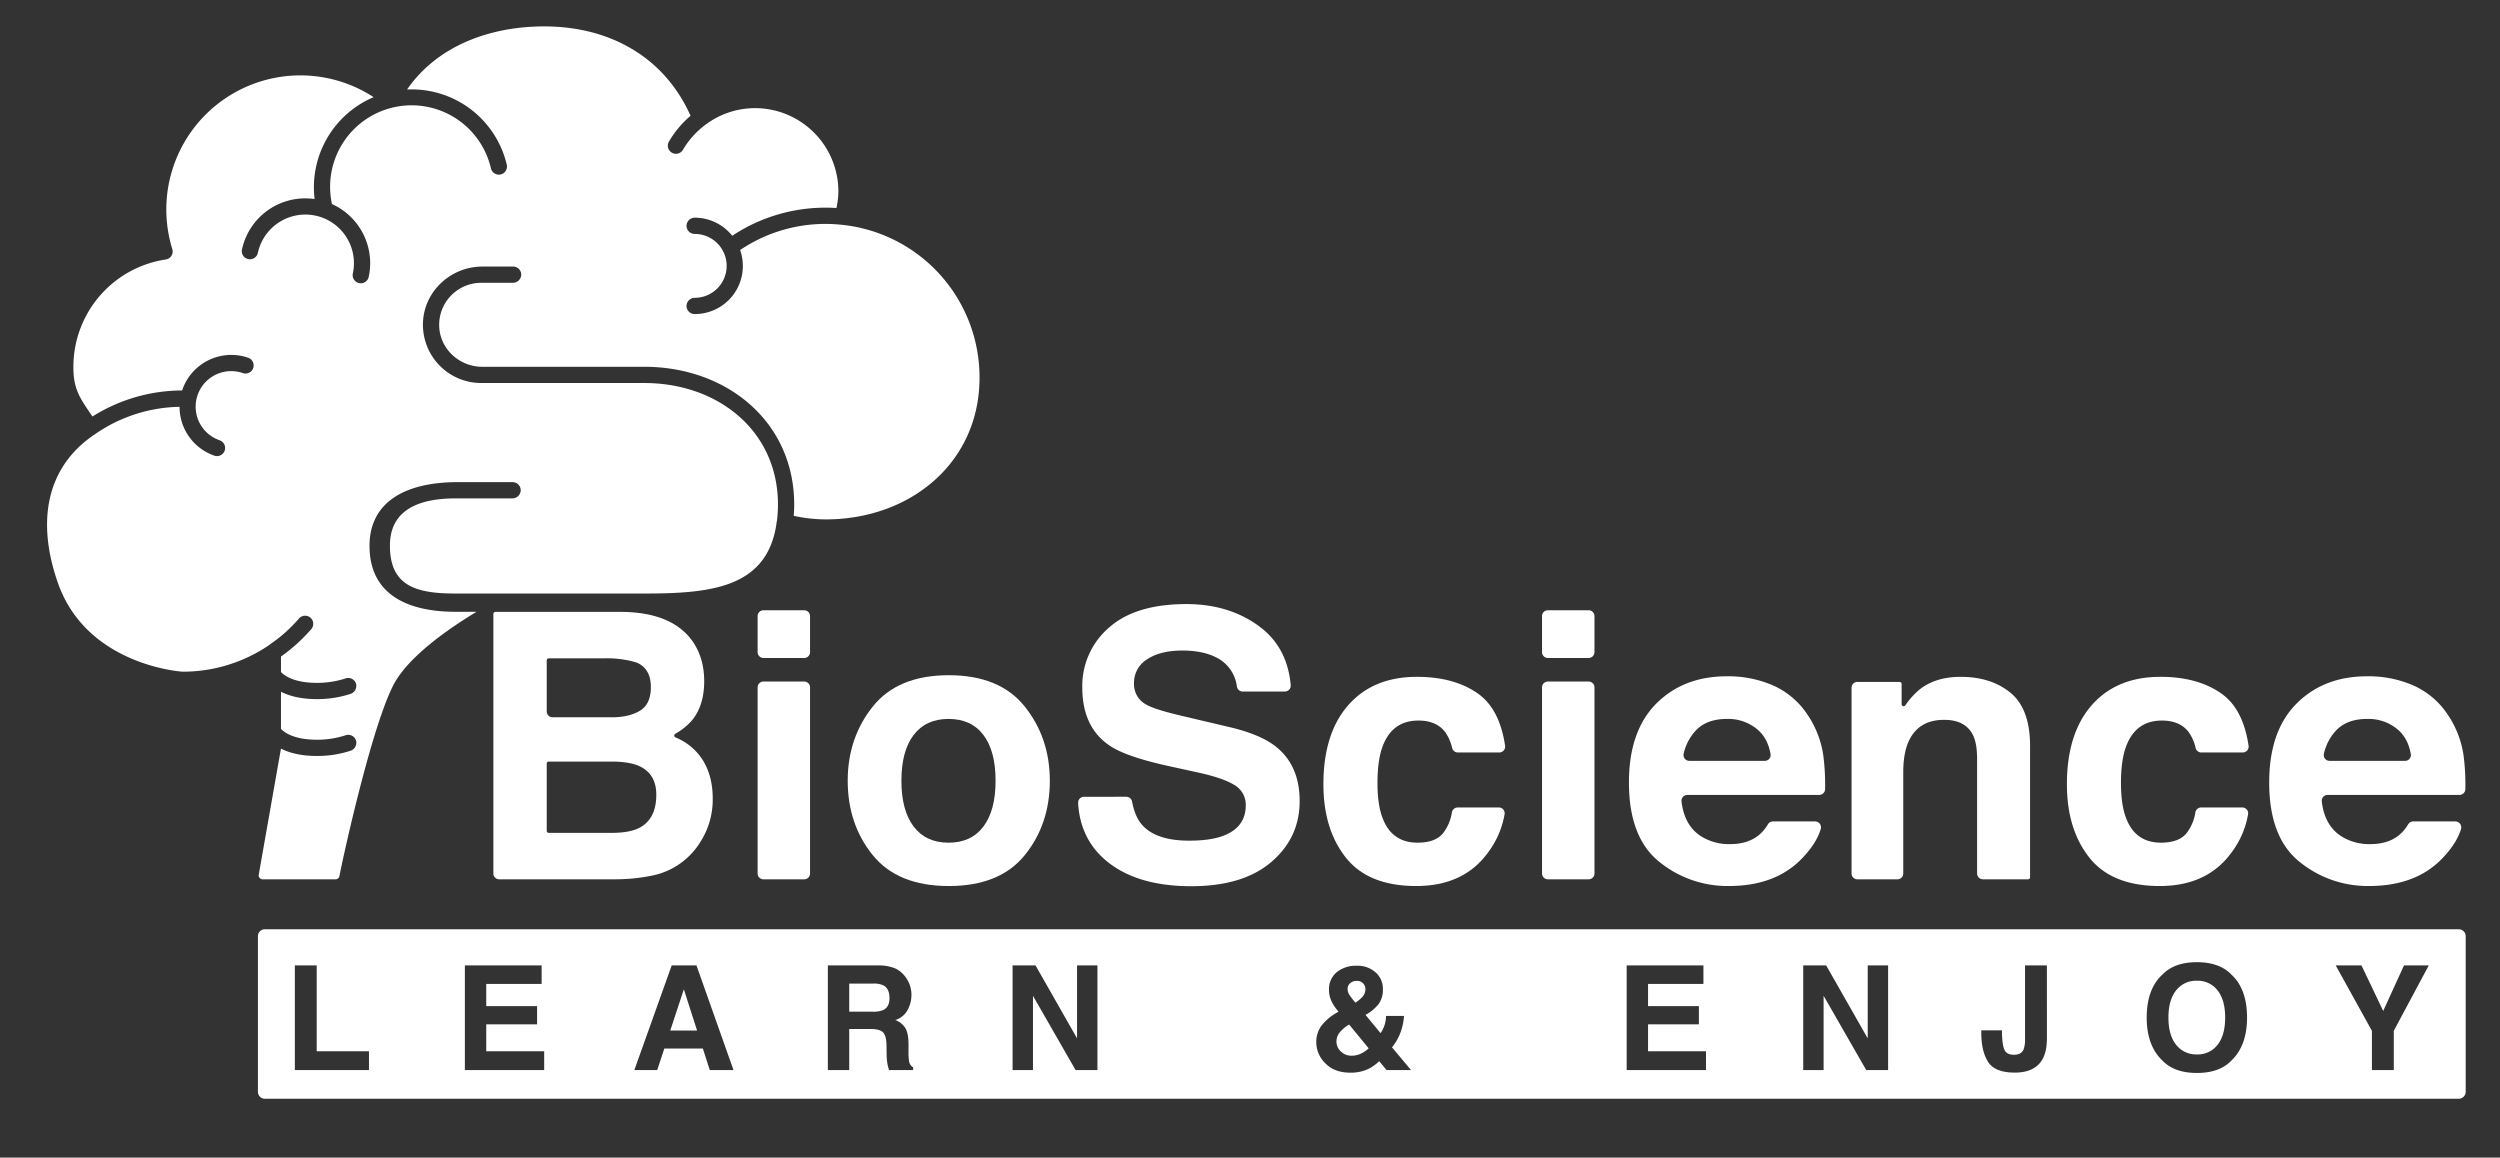
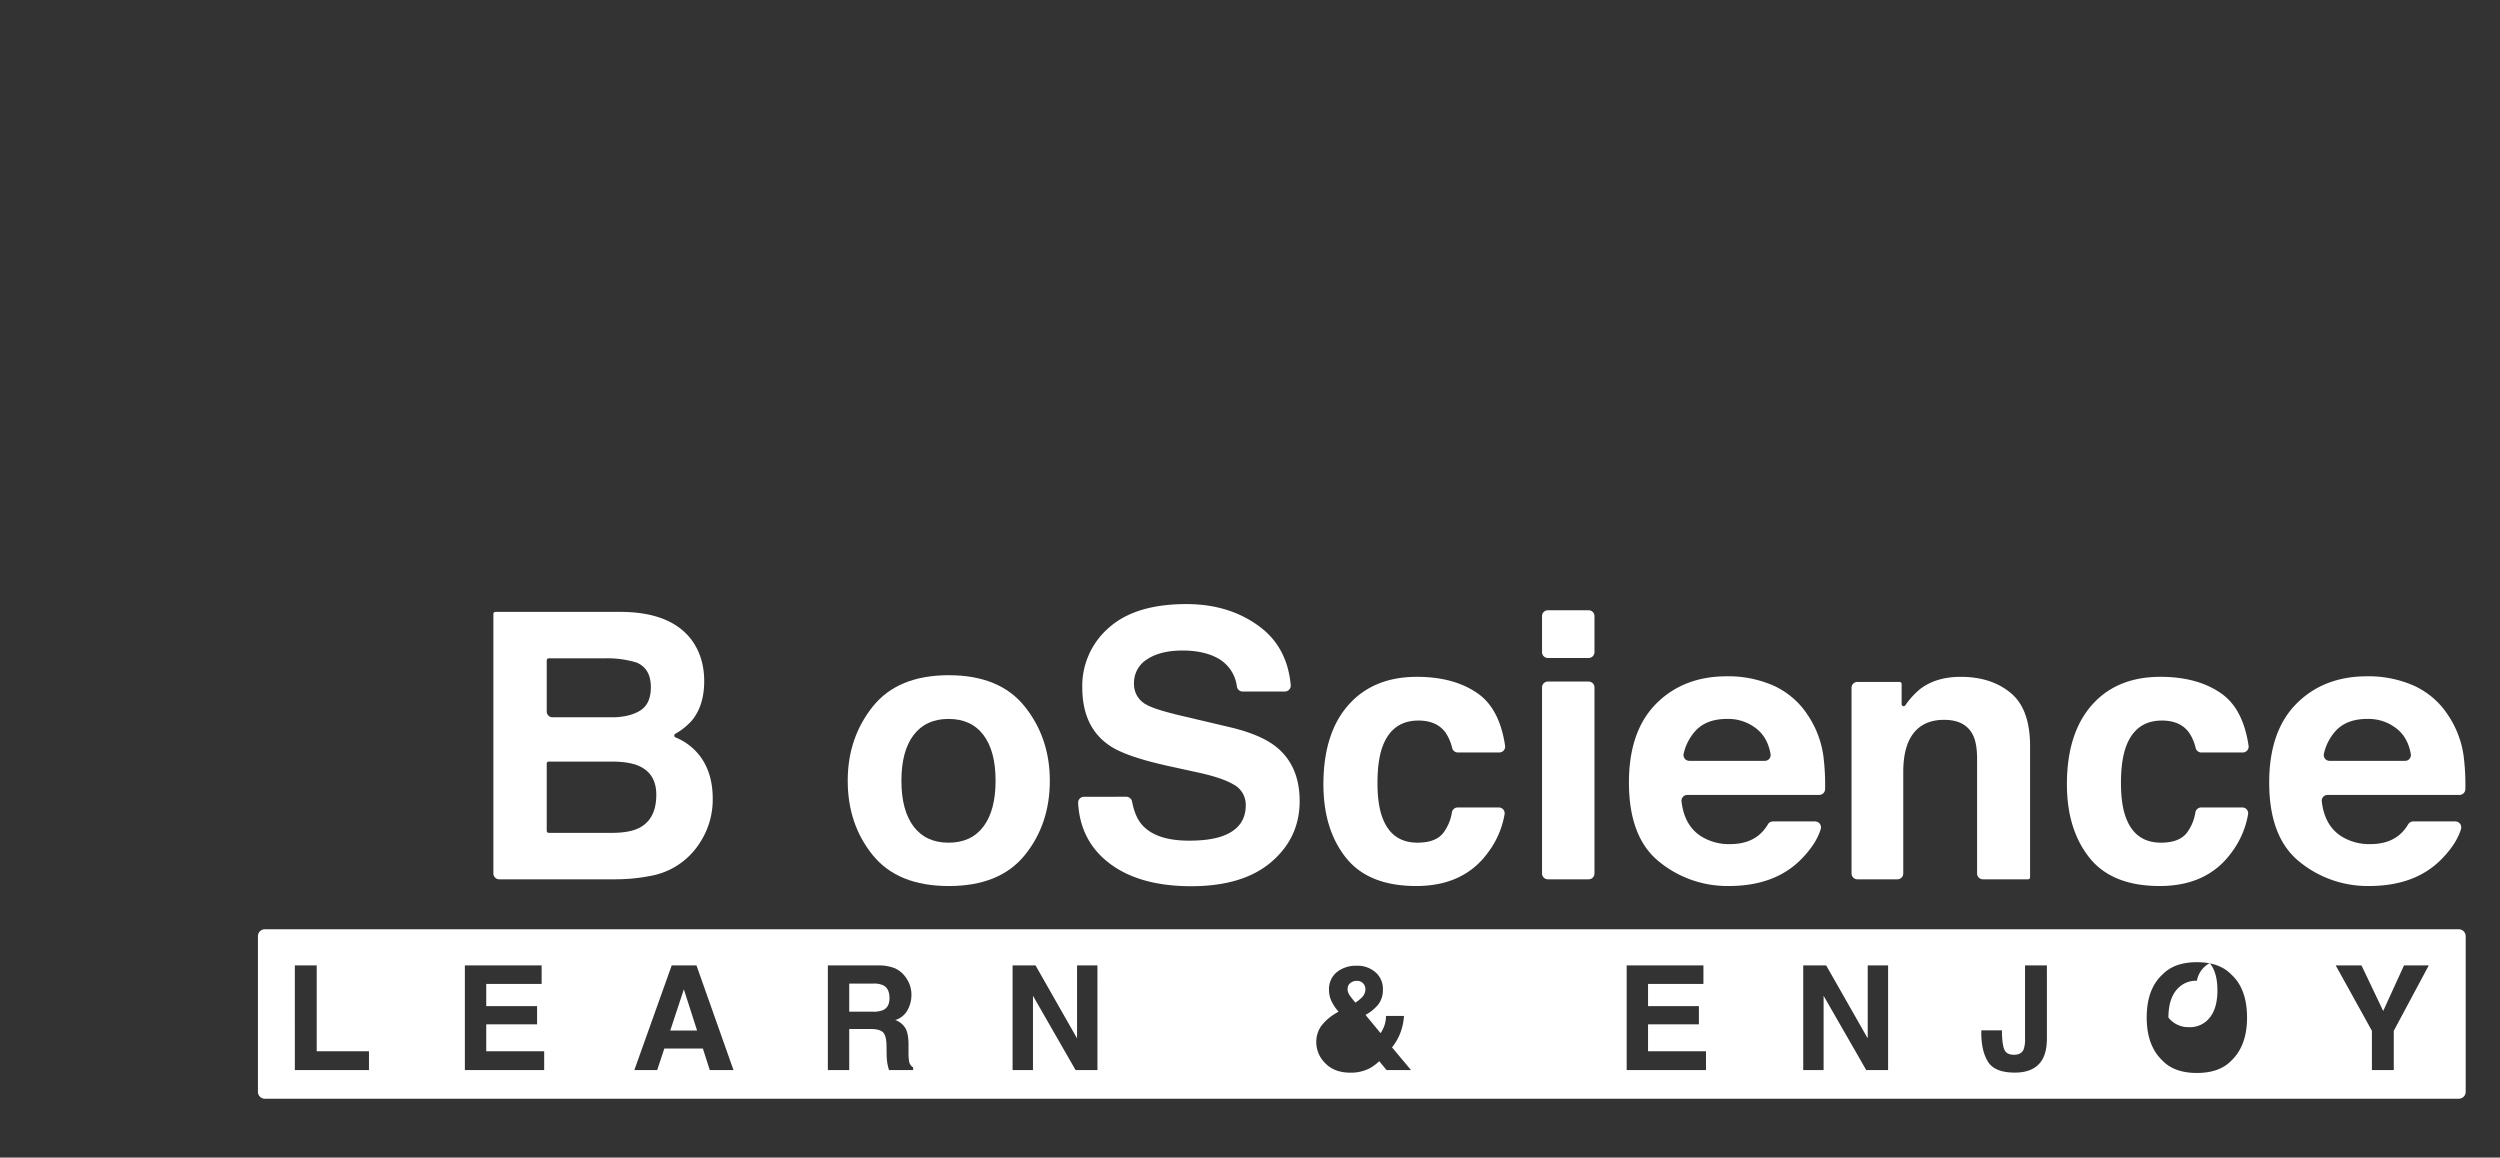
<svg xmlns="http://www.w3.org/2000/svg" id="Capa_1" data-name="Capa 1" viewBox="0 0 1231.002 570">
  <rect x="0" y="0" width="1231.002" height="570" fill="#333333" stroke="none" />
  <defs>
    <style>.cls-1{fill:#fff;}</style>
  </defs>
  <title>logo</title>
  <path class="cls-1" d="M667.406,493.7a18.96,18.96,0,0,0,3.117-2.487,5.833,5.833,0,0,0,1.81-4.1,4.281,4.281,0,0,0-1.088-2.873,4.121,4.121,0,0,0-3.3-1.26,4.84,4.84,0,0,0-2.574.735,3.713,3.713,0,0,0-1.81,3.434,5.378,5.378,0,0,0,1.017,2.943A43.378,43.378,0,0,0,667.406,493.7Z" />
  <polygon class="cls-1" points="330.041 507.419 343.239 507.419 336.729 487.14 330.041 507.419" />
  <path class="cls-1" d="M435.031,485.217a10.7,10.7,0,0,0-4.981-.9H418.162v13.84h11.589a12.342,12.342,0,0,0,5.181-.84q3.055-1.467,3.054-5.8Q437.986,486.827,435.031,485.217Z" />
-   <path class="cls-1" d="M1081.758,482.91a12.448,12.448,0,0,0-10.209,4.719q-3.813,4.721-3.811,13.426t3.811,13.427a12.448,12.448,0,0,0,10.209,4.719,12.3,12.3,0,0,0,10.156-4.719q3.756-4.721,3.758-13.427,0-8.67-3.758-13.409A12.287,12.287,0,0,0,1081.758,482.91Z" />
-   <path class="cls-1" d="M659.294,508.838A7.52,7.52,0,0,0,658.072,513a6.547,6.547,0,0,0,2.118,4.691,7.306,7.306,0,0,0,5.424,2.136,10.314,10.314,0,0,0,4.715-1.124,14.022,14.022,0,0,0,3.611-2.506L664.3,504.462A17.469,17.469,0,0,0,659.294,508.838Z" />
+   <path class="cls-1" d="M1081.758,482.91a12.448,12.448,0,0,0-10.209,4.719q-3.813,4.721-3.811,13.426a12.448,12.448,0,0,0,10.209,4.719,12.3,12.3,0,0,0,10.156-4.719q3.756-4.721,3.758-13.427,0-8.67-3.758-13.409A12.287,12.287,0,0,0,1081.758,482.91Z" />
  <path class="cls-1" d="M1210.69,457.568H130.42A3.423,3.423,0,0,0,127,460.992h0V537.6a3.422,3.422,0,0,0,3.423,3.418H1210.69a3.424,3.424,0,0,0,3.419-3.418V460.993A3.426,3.426,0,0,0,1210.69,457.568ZM181.68,526.893h-36.5V475.357h10.768v42.271h25.734Zm86.275,0H228.9V475.357h37.8v9.126h-27.27v10.944H264.46v8.949H239.424v13.252h28.529Zm81.537,0-3.4-10.593H327.112l-3.5,10.593H312.353l18.4-51.536h12.185l18.232,51.536Zm100.14,0h-11.89q-.492-1.708-.7-2.762a25.259,25.259,0,0,1-.454-4.44l-.071-4.79q-.066-4.927-1.7-6.573t-6.134-1.643H418.162V526.9H407.638V475.357h24.65a22.506,22.506,0,0,1,8.132,1.329,12.728,12.728,0,0,1,4.826,3.6,16.035,16.035,0,0,1,2.591,4.336,14.435,14.435,0,0,1,.955,5.419,15.45,15.45,0,0,1-1.853,7.221,10.365,10.365,0,0,1-6.118,5.016,9.636,9.636,0,0,1,5.052,4.073q1.485,2.642,1.485,8.059v3.462a26.2,26.2,0,0,0,.284,4.79,4.3,4.3,0,0,0,1.99,2.937Zm90.751,0h-10.77l-20.98-36.566v36.566H498.6V475.357h11.289l20.454,35.935V475.357h10.035Zm142.341,0-3.585-4.365a22.576,22.576,0,0,1-4.877,3.585,20.036,20.036,0,0,1-9.295,2.074q-7.915,0-12.368-4.616a14.444,14.444,0,0,1-4.453-10.246,13.64,13.64,0,0,1,2.313-7.973,25.246,25.246,0,0,1,7.552-6.573l1.084-.666a21.438,21.438,0,0,1-3.47-5.146,12.789,12.789,0,0,1-1.224-5.46,10.815,10.815,0,0,1,3.821-8.806,15,15,0,0,1,9.907-3.169,13.258,13.258,0,0,1,9.181,3.244,10.633,10.633,0,0,1,3.628,8.3,11.847,11.847,0,0,1-2.175,7.4,21.229,21.229,0,0,1-6.383,5.261l7.407,8.978a14.71,14.71,0,0,0,1.963-3.949,15.316,15.316,0,0,0,.726-4.51h8.849a28.2,28.2,0,0,1-2.269,9.5,26.849,26.849,0,0,1-3.626,5.962l9.351,11.176Zm157.307,0H800.975V475.357H838.77v9.126H811.5v10.944h25.036v8.949H811.5v13.252H840.03Zm89.668,0H918.93l-20.984-36.566v36.566H887.911V475.357H899.2l20.464,35.935V475.357H929.7Zm78.2-15.663q0,6.573-2.224,10.419-3.757,6.5-13.574,6.5t-13.161-5.266q-3.348-5.26-3.35-14.352v-1.188h10.175v1.188q.13,5.981,1.231,8.409t4.713,2.43q3.581,0,4.726-2.657a14.506,14.506,0,0,0,.69-5.314V475.357h10.769Zm90.75,11.083q-5.838,6.015-16.892,6.014t-16.887-6.014q-7.833-7.377-7.832-21.258,0-14.16,7.832-21.257,5.838-6.015,16.887-6.014t16.892,6.014q7.8,7.1,7.8,21.257,0,13.881-7.8,21.258ZM1178.7,507.57v19.323h-10.769V507.57L1150.1,475.357h12.69l10.7,22.447,10.243-22.447h12.2Z" />
-   <path class="cls-1" d="M46.794,213.79a75.2,75.2,0,0,1,41.583-13.467.036.036,0,0,1,.037.036A25.438,25.438,0,0,0,105.6,224.382a4,4,0,1,0,2.5-7.6,17.505,17.505,0,0,1,11.493-33.07,4,4,0,0,0,2.608-7.564,25.5,25.5,0,0,0-32.416,15.812c-.032.1-.056.208-.088.308a83.079,83.079,0,0,0-44.13,12.8.036.036,0,0,1-.05-.011c-6.127-8.945-9.376-13.31-9.376-24.214a53.434,53.434,0,0,1,45.492-53.076,3.979,3.979,0,0,0,3.185-5.2,66.019,66.019,0,0,1,99.1-74.763.037.037,0,0,1-.006.065,48.2,48.2,0,0,0-29.006,50.1.035.035,0,0,1-.04.04,31.861,31.861,0,0,0-35.714,24.815,4,4,0,1,0,7.82,1.692,23.924,23.924,0,1,1,46.764,10.128A4,4,0,0,0,176.8,139.4a4.137,4.137,0,0,0,.852.088,4,4,0,0,0,3.908-3.152,31.971,31.971,0,0,0-18.087-35.86.036.036,0,0,1-.021-.027A40.118,40.118,0,0,1,241.766,83a4,4,0,0,0,7.788-1.82A48.091,48.091,0,0,0,200.517,44.07a.037.037,0,0,1-.032-.058C215.424,22.412,241.425,13,268,13c31.987,0,59.074,14.913,72.014,43.988a.038.038,0,0,1-.009.044,49.258,49.258,0,0,0-10.619,12.694,3.989,3.989,0,0,0,1.456,5.464,3.947,3.947,0,0,0,2,.54,4,4,0,0,0,3.464-2A41.338,41.338,0,0,1,347.8,61.106a40.576,40.576,0,0,1,24.016-7.856,41.046,41.046,0,0,1,41,41,40.375,40.375,0,0,1-.942,8.141.036.036,0,0,1-.038.029c-1.754-.107-3.515-.17-5.272-.17a83.08,83.08,0,0,0-45.989,13.822.037.037,0,0,1-.048-.007,23.671,23.671,0,0,0-18.369-8.883,4.072,4.072,0,0,0-4.044,3.259,4,4,0,0,0,3.934,4.741,15.732,15.732,0,0,1,.2,31.463,4.138,4.138,0,0,0-4.1,3.074,4.005,4.005,0,0,0,3.9,4.927,23.672,23.672,0,0,0,22.4-31.509.038.038,0,0,1,.015-.043,75.134,75.134,0,0,1,42.108-12.844,76.84,76.84,0,0,1,8.484.5A75.52,75.52,0,0,1,482.322,186c0,41.772-33.984,69.752-75.752,69.752A74.671,74.671,0,0,1,390.87,254a.038.038,0,0,1-.03-.039c.135-1.842.226-3.687.226-5.536,0-40.708-33.116-67.824-73.824-67.824H237.464c-11.217,0-20.8-8.705-21.2-19.914a20.693,20.693,0,0,1,20.662-21.434h15.525a4.137,4.137,0,0,0,4.187-3.635,4,4,0,0,0-3.984-4.365H237.563c-15.622,0-28.862,12.225-29.3,27.841A28.707,28.707,0,0,0,236.922,188.6h80.32c36.3,0,65.824,23.528,65.824,59.824a67.022,67.022,0,0,1-.476,7.932c-.02.088-.076.16-.088.248-4.076,32.864-32.136,35.648-65.26,35.648H224.127C204.5,292.25,192,288.3,192,268.667c0-17.667,14.293-23.257,32.362-23.257H252.2a4.137,4.137,0,0,0,4.187-3.635,4,4,0,0,0-3.984-4.365H225.194c-24.679,0-44.566,9.2-43.176,33.84,1.256,22.272,19.767,30,42.348,30h10.172a.036.036,0,0,1,.021.067c-12.759,7.686-31.017,20.227-39.3,33.289-10.724,16.908-25.665,84.145-28.13,96.78a1.992,1.992,0,0,1-1.961,1.61H129.381a2,2,0,0,1-1.969-2.347l10.925-61.983a.036.036,0,0,1,.052-.026c3.87,1.958,9.515,3.6,17.6,3.6a53.047,53.047,0,0,0,16.5-2.533,4.156,4.156,0,0,0,2.88-4.817,4,4,0,0,0-5.154-2.858,45.013,45.013,0,0,1-14.224,2.208c-11.426,0-16.147-3.745-17.64-5.344,0,0,0,0,0-.006,0-.188,0-17.2,0-18.222,0-.029.02-.038.046-.025,3.871,1.962,9.51,3.6,17.59,3.6a53.047,53.047,0,0,0,16.5-2.533,4.156,4.156,0,0,0,2.88-4.817,4,4,0,0,0-5.154-2.858,45.013,45.013,0,0,1-14.224,2.208c-11.411,0-16.133-3.738-17.632-5.34l0-.005v-7.613c0-.006,0,0,.007-.007a84.154,84.154,0,0,0,14.905-13.479,4,4,0,0,0-6.048-5.24,76.138,76.138,0,0,1-8.6,8.472c-2.056,1.724-6.472,4.86-6.492,4.872q-2.646,1.782-5.42,3.324a75.345,75.345,0,0,1-36.764,9.516h0S42.843,327.979,28.5,287C18,257,22.5,230,46.794,213.79Z" />
  <path class="cls-1" d="M340.706,315.321q6.042,8.4,6.044,20.1,0,12.06-6.1,19.385a31.476,31.476,0,0,1-8.126,6.513.99.99,0,0,0,.092,1.78,28.646,28.646,0,0,1,13.2,10.82q5.131,7.95,5.13,19.3a38.511,38.511,0,0,1-5.864,20.994,36.251,36.251,0,0,1-24.2,16.973,91.229,91.229,0,0,1-18.606,1.787H245.812a2.87,2.87,0,0,1-2.87-2.868h0V302.3a1,1,0,0,1,1-1h62.635Q330.663,301.654,340.706,315.321Zm-71.5,11.714v23.294a2.868,2.868,0,0,0,2.867,2.869H301.21q8.576,0,13.925-3.26t5.349-11.569q0-9.153-7-12.118a1.417,1.417,0,0,0-.15-.054,49.577,49.577,0,0,0-15.484-2.032H270.207a1,1,0,0,0-1,1v1.87Zm0,50.832v31.239a1,1,0,0,0,1,1h30.969q8.565,0,13.336-2.323,8.652-4.289,8.653-16.437,0-10.275-8.388-14.117-4.683-2.142-13.16-2.232H270.207a1,1,0,0,0-1,1v1.87Z" />
  <path class="cls-1" d="M504.605,421.067q-12.327,15.221-37.431,15.219t-37.432-15.219q-12.327-15.217-12.328-36.64,0-21.063,12.328-36.506t37.432-15.443q25.1,0,37.431,15.443t12.329,36.506Q516.934,405.844,504.605,421.067ZM484.238,407q5.982-7.941,5.985-22.568T484.238,361.9q-5.989-7.892-17.154-7.9t-17.2,7.9q-6.03,7.891-6.029,22.524T449.884,407q6.031,7.94,17.2,7.94t17.154-7.945Z" />
  <path class="cls-1" d="M554.639,392.328a2.9,2.9,0,0,1,2.8,2.4q1.4,7.236,4.618,11.084,6.838,8.131,23.441,8.129,9.942,0,16.146-2.143,11.764-4.11,11.766-15.277a11.253,11.253,0,0,0-5.764-10.094q-5.766-3.486-18.283-6.164l-14.256-3.127q-21.018-4.646-28.877-10.094-13.311-9.114-13.312-28.5a37.843,37.843,0,0,1,13.023-29.391q13.024-11.7,38.254-11.7,21.072,0,35.948,11.033,13.755,10.2,15.412,28.919a2.91,2.91,0,0,1-2.7,3.1c-.065,0-.13.007-.2.007h-20.79a2.92,2.92,0,0,1-2.837-2.556,18.4,18.4,0,0,0-10.348-14.329q-6.594-3.3-16.393-3.3-10.9,0-17.4,4.288a13.566,13.566,0,0,0-6.5,11.97,11.292,11.292,0,0,0,6.411,10.542q4.119,2.325,17.494,5.449l23.109,5.449q15.192,3.576,22.775,9.56,11.772,9.291,11.774,26.889,0,18.046-13.953,29.973t-39.416,11.926q-26,0-40.9-11.748-13.789-10.872-14.814-29.284a2.907,2.907,0,0,1,2.8-3.009c.035,0,.069,0,.1,0Z" />
  <path class="cls-1" d="M717.817,370.53a2.92,2.92,0,0,1-2.806-2.348,22.242,22.242,0,0,0-3.247-7.48q-4.3-5.9-13.342-5.9-12.9,0-17.643,12.775-2.51,6.774-2.506,18,0,10.695,2.506,17.2,4.566,12.15,17.2,12.15,8.955,0,12.716-4.824a22.508,22.508,0,0,0,4.22-10.044,2.9,2.9,0,0,1,2.821-2.464H738a2.864,2.864,0,0,1,2.895,2.834,2.788,2.788,0,0,1-.023.4,43.368,43.368,0,0,1-8.024,18.746q-11.986,16.7-35.5,16.7T662.74,422.336Q651.654,408.4,651.651,386.2q0-25.056,12.251-38.991t33.8-13.937q18.332,0,30,8.219,10.728,7.557,13.407,25.755a2.9,2.9,0,0,1-2.5,3.254,3.069,3.069,0,0,1-.371.025Z" />
  <path class="cls-1" d="M782.248,323.986H762.169a2.871,2.871,0,0,1-2.869-2.869V303.361a2.869,2.869,0,0,1,2.869-2.87h20.079a2.87,2.87,0,0,1,2.87,2.87v17.755A2.87,2.87,0,0,1,782.248,323.986ZM762.169,335.6h20.079a2.87,2.87,0,0,1,2.87,2.869v91.636a2.87,2.87,0,0,1-2.87,2.87H762.169a2.869,2.869,0,0,1-2.869-2.869h0V338.467A2.87,2.87,0,0,1,762.169,335.6Z" />
  <path class="cls-1" d="M873.226,337.573a39.587,39.587,0,0,1,16.827,14.4,47.861,47.861,0,0,1,7.76,20.131,112.105,112.105,0,0,1,.866,16.442,2.9,2.9,0,0,1-2.876,2.883H830.844a2.863,2.863,0,0,0-2.886,2.841c0,.093,0,.185.011.277q1.409,12.183,9.944,17.429a25.852,25.852,0,0,0,14.038,3.664q8.7,0,14.137-4.467a20.068,20.068,0,0,0,4.423-5.258,2.893,2.893,0,0,1,2.44-1.443h20.811a2.911,2.911,0,0,1,2.769,3.765q-2.059,6.835-8.648,13.834-13.083,14.2-36.634,14.2a53.094,53.094,0,0,1-34.3-11.981q-14.857-11.981-14.858-38.985,0-25.3,13.415-38.8t34.821-13.5A55.412,55.412,0,0,1,873.226,337.573Zm-38.087,21.994a24.7,24.7,0,0,0-6.122,11.642,2.85,2.85,0,0,0,2.21,3.37,2.883,2.883,0,0,0,.615.06h37.149a2.829,2.829,0,0,0,2.852-3.206q-1.321-7.8-6.406-12.18a22.32,22.32,0,0,0-15.1-5.251Q840.533,354,835.139,359.567Z" />
  <path class="cls-1" d="M990.047,341.184q9.564,7.9,9.563,26.219v64.569a1,1,0,0,1-1,1H976.393a2.869,2.869,0,0,1-2.869-2.869h0v-56.36q0-7.686-2.039-11.793-3.728-7.5-14.189-7.5-12.86,0-17.648,10.99-2.482,5.808-2.483,14.83v49.838a2.87,2.87,0,0,1-2.869,2.869H914.573a2.869,2.869,0,0,1-2.869-2.869h0V338.649a2.869,2.869,0,0,1,2.869-2.87h20.789a1,1,0,0,1,1,1v9.964a1,1,0,0,0,1.812.579,37.632,37.632,0,0,1,7.439-8.148q7.827-5.9,19.838-5.9Q980.486,333.277,990.047,341.184Z" />
  <path class="cls-1" d="M1083.912,370.53a2.92,2.92,0,0,1-2.806-2.348,22.242,22.242,0,0,0-3.247-7.48q-4.3-5.9-13.342-5.9-12.9,0-17.643,12.775-2.509,6.774-2.506,18,0,10.695,2.506,17.2,4.566,12.15,17.195,12.15,8.955,0,12.716-4.824a22.508,22.508,0,0,0,4.22-10.044,2.9,2.9,0,0,1,2.821-2.464H1104.1a2.864,2.864,0,0,1,2.895,2.834,2.788,2.788,0,0,1-.023.4,43.356,43.356,0,0,1-8.024,18.746q-11.985,16.7-35.5,16.7t-34.608-13.937q-11.086-13.938-11.089-36.139,0-25.056,12.251-38.991t33.8-13.937q18.332,0,30,8.219,10.728,7.557,13.407,25.755a2.9,2.9,0,0,1-2.5,3.254,3.069,3.069,0,0,1-.371.025Z" />
  <path class="cls-1" d="M1188.489,337.573a39.587,39.587,0,0,1,16.827,14.4,47.861,47.861,0,0,1,7.76,20.131,112.105,112.105,0,0,1,.866,16.442,2.9,2.9,0,0,1-2.876,2.883h-64.959a2.863,2.863,0,0,0-2.886,2.841c0,.093,0,.185.011.277q1.409,12.183,9.944,17.429a25.852,25.852,0,0,0,14.038,3.664q8.7,0,14.137-4.467a20.107,20.107,0,0,0,4.424-5.258,2.892,2.892,0,0,1,2.44-1.443h20.81a2.911,2.911,0,0,1,2.769,3.765q-2.06,6.835-8.648,13.834-13.083,14.2-36.634,14.2a53.094,53.094,0,0,1-34.3-11.981q-14.858-11.981-14.858-38.985,0-25.3,13.415-38.8t34.821-13.5A55.412,55.412,0,0,1,1188.489,337.573ZM1150.4,359.567a24.721,24.721,0,0,0-6.122,11.642,2.85,2.85,0,0,0,2.21,3.37,2.883,2.883,0,0,0,.615.06h37.15a2.833,2.833,0,0,0,2.876-2.786,2.8,2.8,0,0,0-.025-.42q-1.322-7.8-6.406-12.18A22.32,22.32,0,0,0,1165.6,354Q1155.8,354,1150.4,359.567Z" />
-   <path class="cls-1" d="M396,323.986H375.919a2.871,2.871,0,0,1-2.869-2.869V303.361a2.869,2.869,0,0,1,2.869-2.87H396a2.87,2.87,0,0,1,2.87,2.87v17.755A2.87,2.87,0,0,1,396,323.986ZM375.919,335.6H396a2.87,2.87,0,0,1,2.87,2.869v91.636a2.87,2.87,0,0,1-2.87,2.87H375.919a2.869,2.869,0,0,1-2.869-2.869h0V338.467A2.87,2.87,0,0,1,375.919,335.6Z" />
</svg>